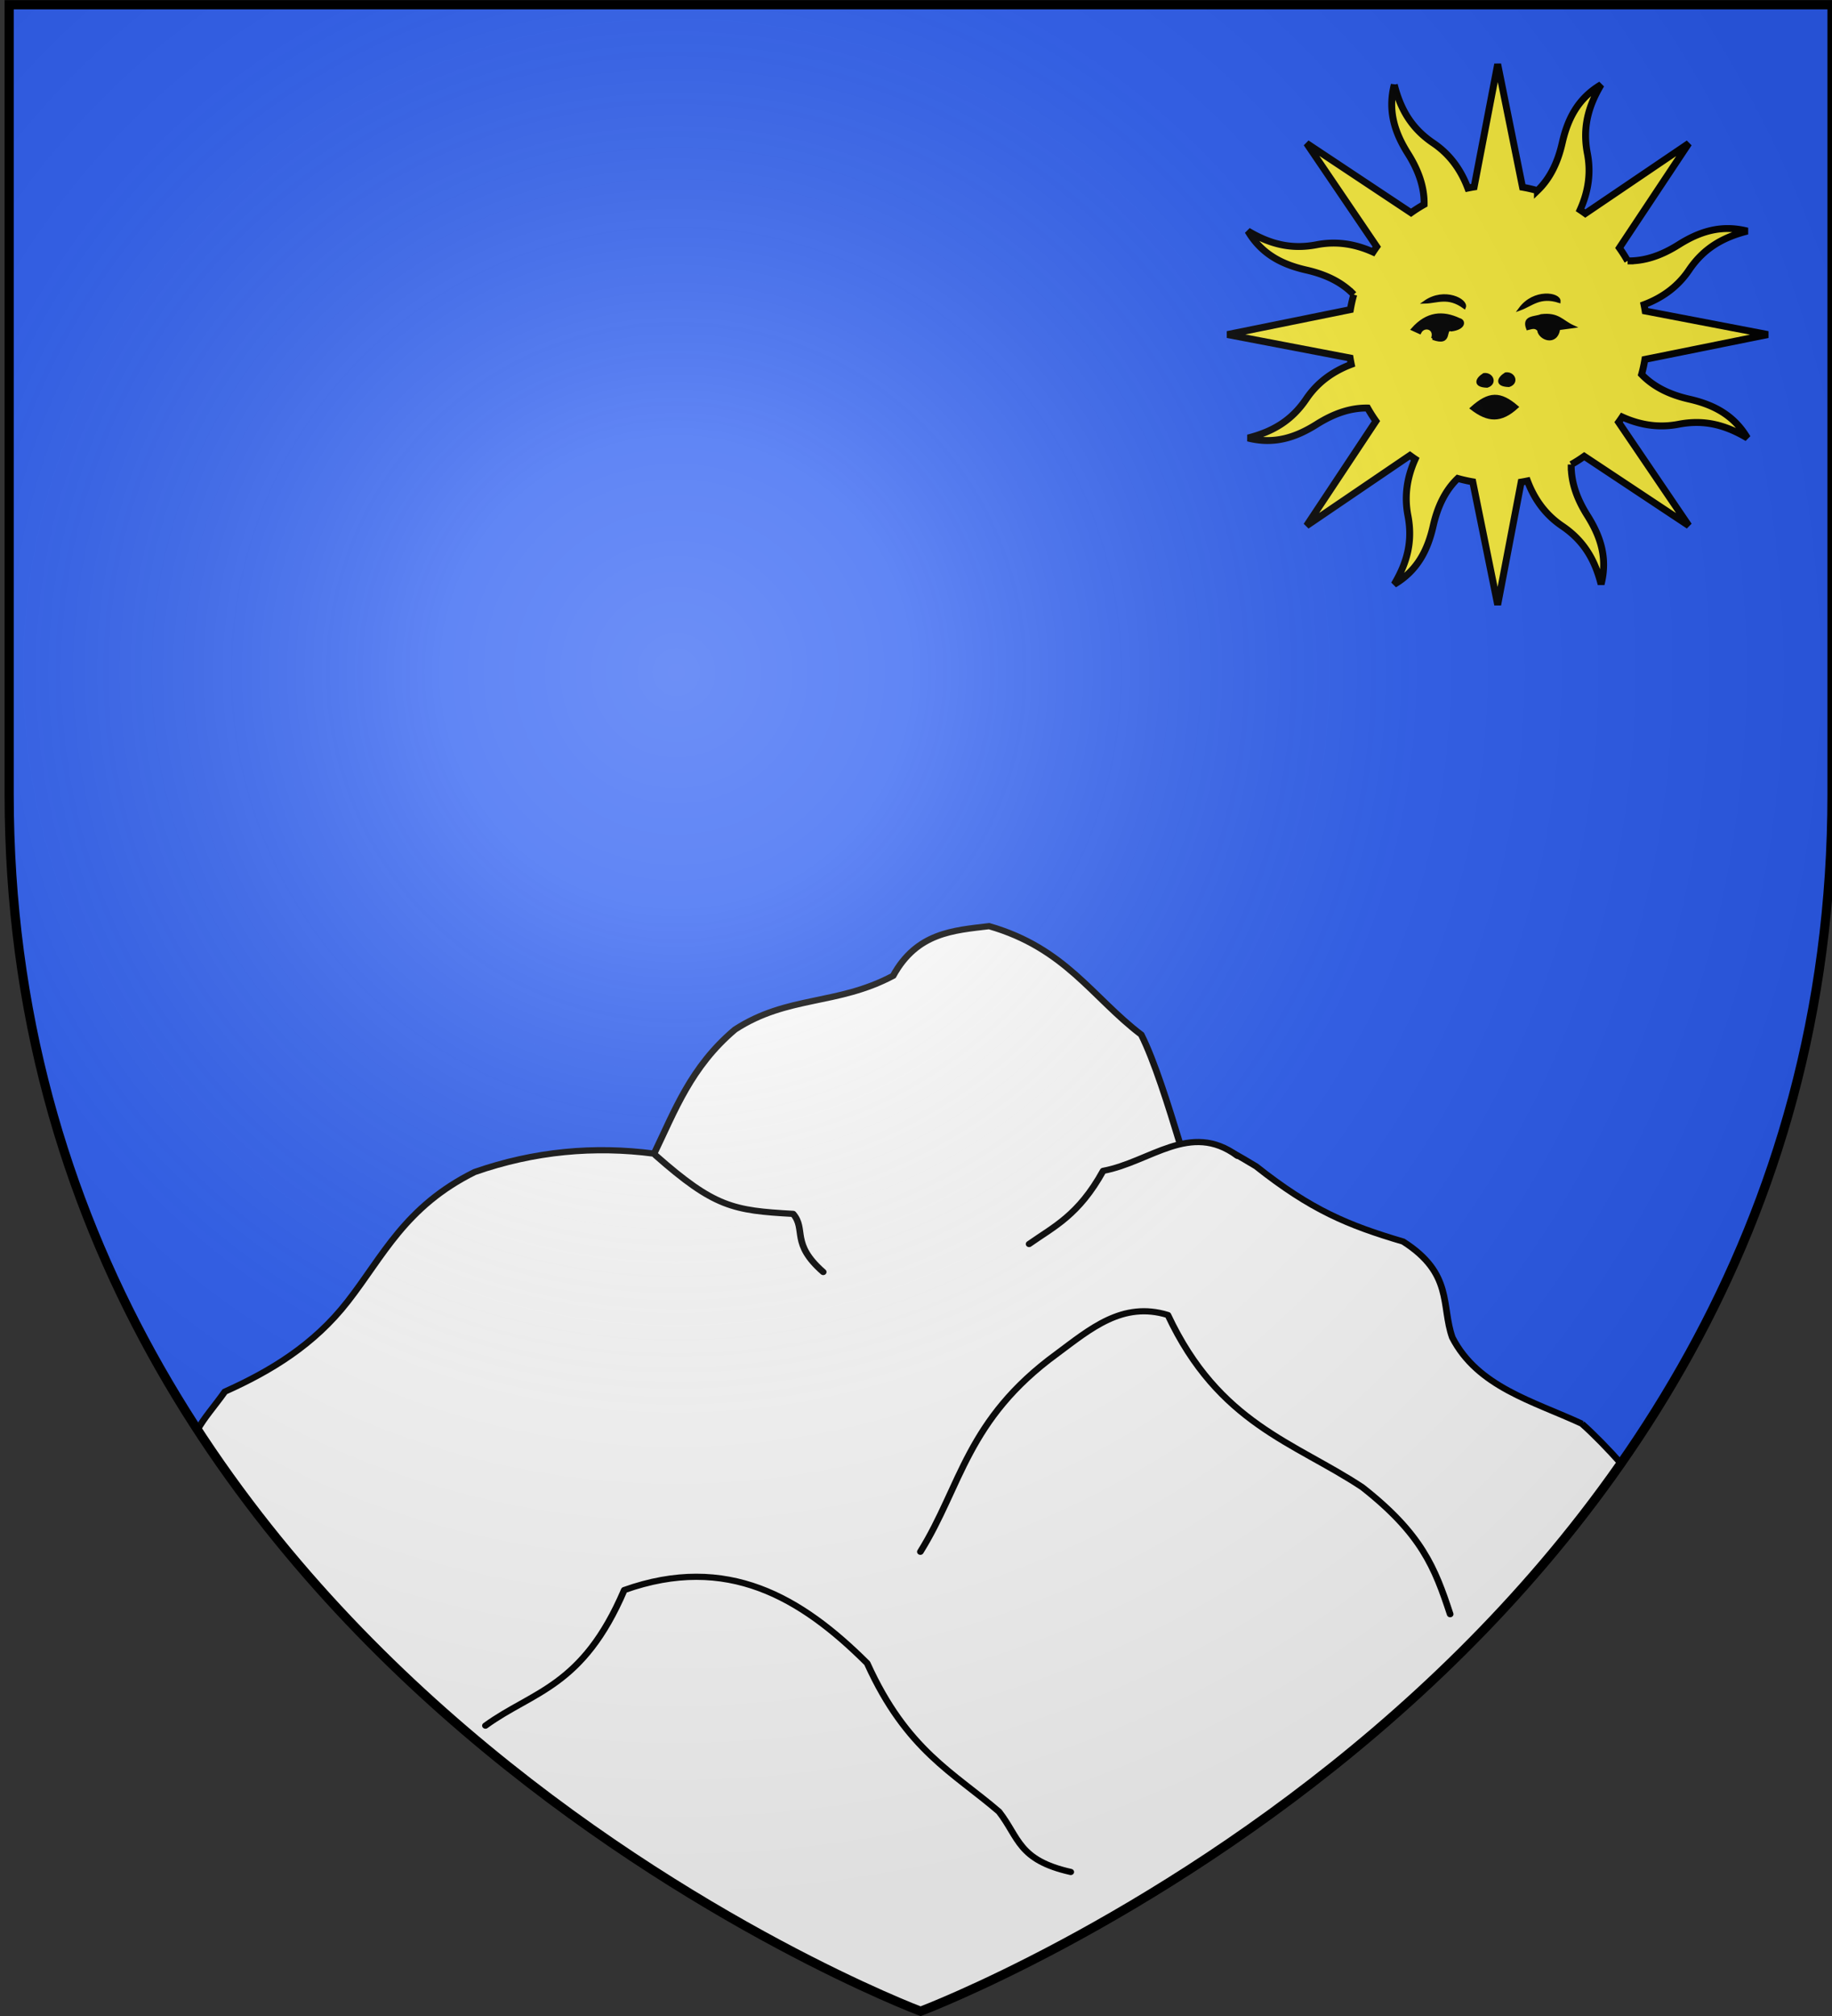
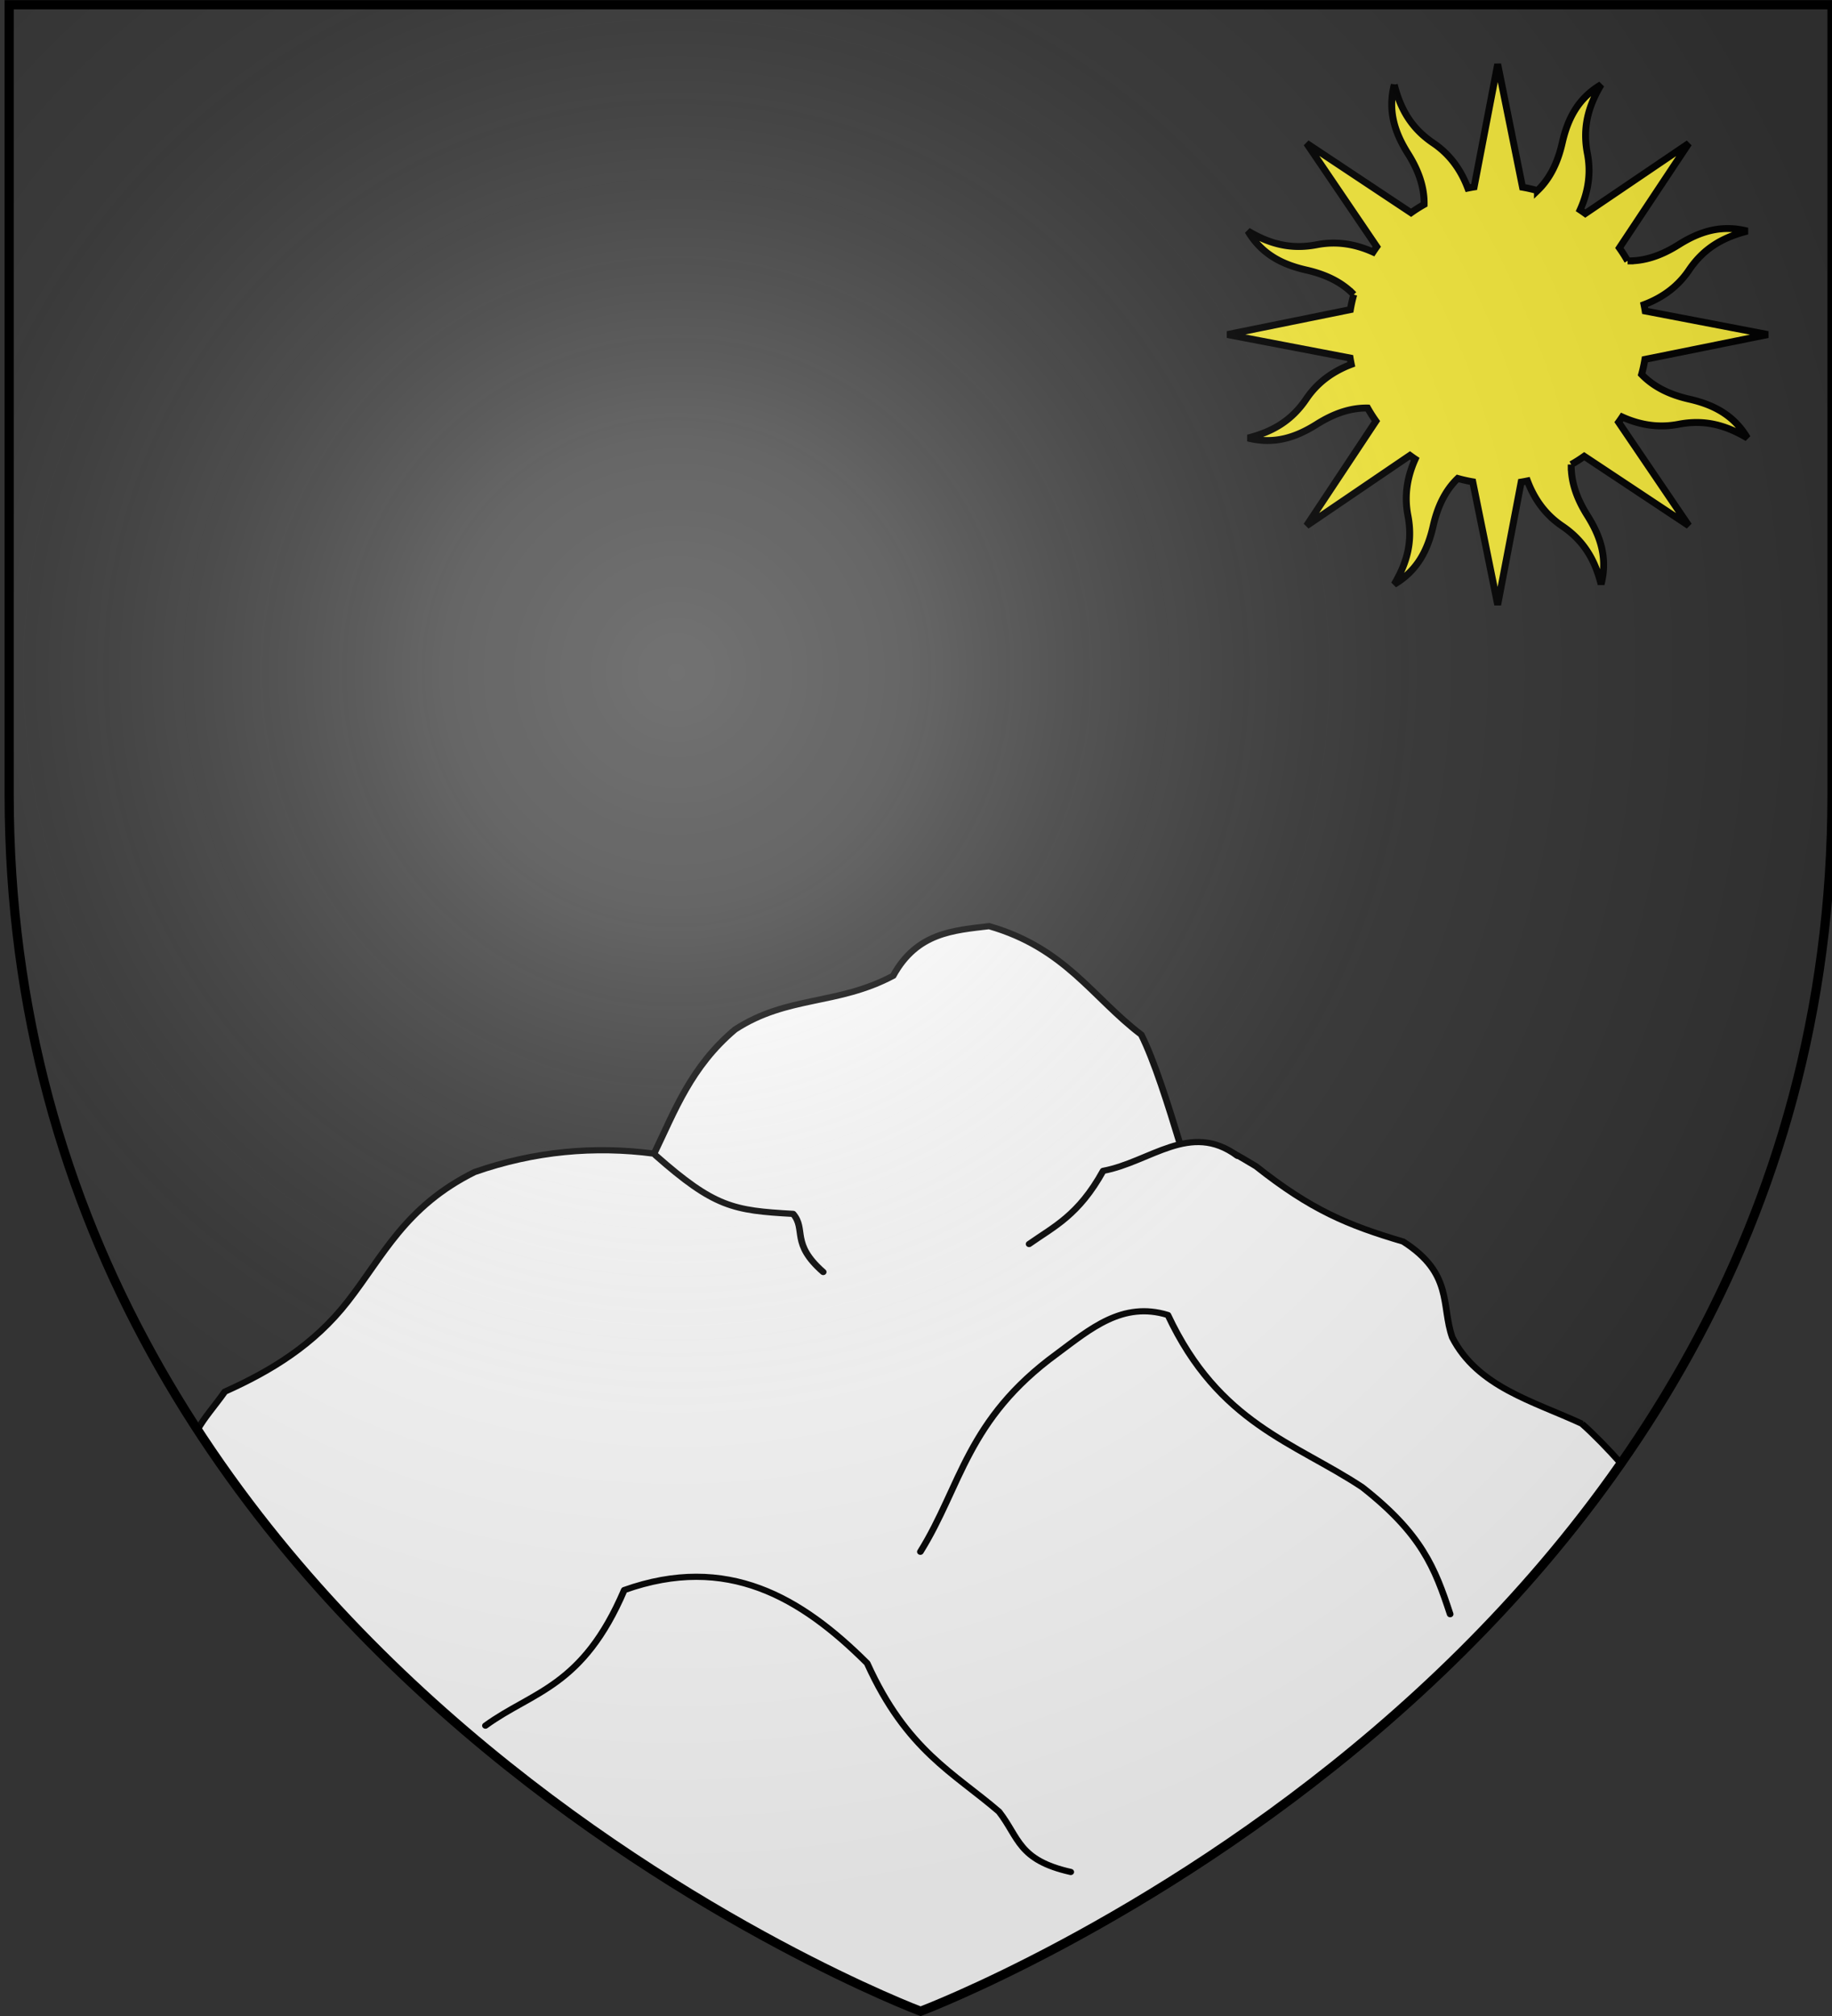
<svg xmlns="http://www.w3.org/2000/svg" xml:space="preserve" width="600" height="660">
  <rect width="100%" height="100%" fill="#333333" stroke="none" />
-   <path fill="#2B5DF2" d="M3 1.555h597v258.5c0 286.2-298.5 398.391-298.5 398.391S3 546.255 3 260.055V1.555z" />
  <g fill="#FFF" stroke="#000" stroke-width="3">
    <path d="M594.364 377.053c-21.88-10.902-46.964-17.796-58.392-41.763-5.078-15.48.462-30.963-22.144-46.446-24.854-7.898-41.394-15.27-66.248-36.432-15.183-9.82-20.996-13.361-34.09-10.247-5.549-19.597-11.746-40.884-17.643-53.522-22.032-18.007-34.194-41.941-68.545-52.558-16.109 2.063-32.516 3.085-43.231 24.028-25.226 14.442-47.504 9.44-71.256 26.051-19.918 18.086-27.121 39.352-36.432 60.091-26.952-3.792-53.905-1.191-80.858 8.912-31.413 16.767-41.215 40.738-57.152 62.666-15.21 21.05-34.629 33.684-55.361 43.689-4.649 7.063-9.53 12.853-12.401 18.63C90.9 578.891 296.587 662.059 296.587 662.059s194.306-78.555 315.655-265.432c-6.079-7.357-12.279-14.185-17.878-19.574z" transform="matrix(.727 0 0 .676 85.996 211.212)" />
    <path stroke-linecap="round" stroke-linejoin="round" d="M296.337 439.061c18.487-31.96 20.759-63.924 61.489-95.884 15.031-12.015 29.619-25.572 50.027-18.76 22.961 52.674 56.874 61.551 87.546 83.378 26.767 22.582 32.697 38.908 39.602 61.491M177.005 247.034c26.683 25.305 35.019 26.744 62.011 28.398 6.035 7.645-1.219 14.244 13.549 28.141M439.12 247.293c-21.192-16.839-39.257 3.063-60.449 7.296-11.117 21.633-22.234 27.005-33.35 35.436M100.401 523.267c21.279-16.671 43.799-18.446 62.533-65.66 46.324-17.727 79.654 3.526 109.432 35.436 17.77 42.258 39.037 53.041 59.406 71.912 9.136 12.667 8.571 23.412 32.307 29.182" transform="matrix(.727 0 0 .676 85.996 211.212)" />
  </g>
  <g stroke="#000">
    <path fill="#FCEF3C" stroke-width="2.263" d="M456.638 27.736c-2.214 8.662.227 15.793 4.46 22.512 3.274 5.196 5.425 10.732 5.322 16.682a48.584 48.584 0 0 0-4.279 2.719L427.93 46.926l22.967 33.833c-.413.57-.815 1.162-1.202 1.748-6.514-2.935-12.629-3.516-18.456-2.39-8.238 1.594-15.232-.131-22.534-4.484 4.559 7.692 11.36 11.006 19.105 12.763 6 1.363 11.424 3.752 15.562 8.048a49.068 49.068 0 0 0-1.105 4.917L402 109.527l40.177 7.683c.11.692.243 1.38.385 2.071-6.683 2.528-11.436 6.43-14.76 11.35-4.697 6.952-10.83 10.679-19.07 12.765 8.661 2.215 15.78-.255 22.5-4.488 5.195-3.273 10.732-5.424 16.681-5.322a48.272 48.272 0 0 0 2.718 4.28l-22.711 34.24 33.85-23.009c.566.41 1.138.83 1.72 1.214-2.935 6.515-3.506 12.658-2.378 18.485 1.593 8.238-.143 15.202-4.496 22.506 7.69-4.56 11.005-11.36 12.763-19.105 1.362-6 3.751-11.424 8.047-15.563 1.623.452 3.253.821 4.918 1.104l8.166 40.269 7.684-40.177c.691-.112 1.38-.245 2.07-.385 2.527 6.685 6.432 11.436 11.35 14.759 6.95 4.698 10.678 10.83 12.766 19.071 2.215-8.662-.256-15.781-4.49-22.5-3.28-5.205-5.406-10.725-5.293-16.693a48.464 48.464 0 0 0 4.251-2.707l34.24 22.711-22.98-33.86a47.83 47.83 0 0 0 1.185-1.708c6.516 2.944 12.654 3.505 18.485 2.377 8.237-1.594 15.202.145 22.505 4.496-4.559-7.69-11.348-10.976-19.093-12.734-5.993-1.36-11.411-3.796-15.547-8.088.45-1.615.794-3.246 1.078-4.905l40.28-8.137-40.19-7.712c-.11-.691-.243-1.38-.385-2.07 6.689-2.527 11.436-6.43 14.76-11.35 4.697-6.952 10.841-10.65 19.084-12.737-8.662-2.215-15.794.227-22.513 4.46-5.206 3.28-10.725 5.406-16.694 5.293a48.634 48.634 0 0 0-2.706-4.25L553.08 46.95 519.206 69.9a50.637 50.637 0 0 0-1.707-1.184c2.938-6.513 3.516-12.63 2.39-18.457-1.594-8.238.13-15.231 4.484-22.534-7.691 4.56-10.977 11.349-12.734 19.093-1.364 6.008-3.797 11.45-8.106 15.588a49.152 49.152 0 0 0-4.888-1.117l-8.137-40.28-7.713 40.19c-.692.11-1.38.243-2.07.384-2.527-6.685-6.43-11.435-11.35-14.76-6.951-4.701-10.65-10.845-12.737-19.087z" />
-     <path stroke-width="1" d="M481.97 133.666c5.354 4.133 9.531 4.446 14.854-.43-5.504-4.72-9.115-4.723-14.854.43zM469.215 110.757c1.147-3.466-2.916-4.57-4.234-1.905l-2.329-1.059c4.768-5.386 9.91-5.676 15.242-3.175 1.781.412 1.705 2.831-2.54 3.387-2.763-.894.36 5.194-6.139 2.752zM466.673 98.903c4.061-.102 7.6-2.201 12.913 1.693.945-2.24-6.488-6.228-12.913-1.693zM497.828 101.14c3.818-1.382 6.512-4.494 12.784-2.48.187-2.425-8.126-3.855-12.784 2.48zM503.93 108.005c-1.2-1.345-2.399-.683-3.598-.424-1.512-3.976 2.332-3.363 4.445-4.233 5.575-.681 6.703 1.902 10.373 3.598l-4.657.635c-.77 5.46-6.325 3.292-6.564.424zM493.135 122.4c2.617-.332 3.952 2.87 1.058 3.81-4.238-.107-3.49-2.294-1.058-3.81zM486.002 122.623c2.617-.332 3.953 2.872 1.058 3.81-4.238-.105-3.489-2.294-1.058-3.81z" />
  </g>
  <radialGradient id="a" cx="-587.859" cy="581.894" r="405" gradientTransform="translate(809.36 -361.84)" gradientUnits="userSpaceOnUse">
    <stop offset="0" style="stop-color:#fff;stop-opacity:.31" />
    <stop offset=".19" style="stop-color:#fff;stop-opacity:.25" />
    <stop offset=".6" style="stop-color:#6b6b6b;stop-opacity:.125" />
    <stop offset="1" style="stop-color:#000;stop-opacity:.125" />
  </radialGradient>
  <path fill="url(#a)" d="M3 1.555h597v258.5c0 286.2-298.5 398.391-298.5 398.391S3 546.255 3 260.055V1.555z" />
  <path fill="none" stroke="#000" stroke-width="3" d="M3 1.555h597v258.5c0 286.2-298.5 398.391-298.5 398.391S3 546.255 3 260.055V1.555z" />
</svg>